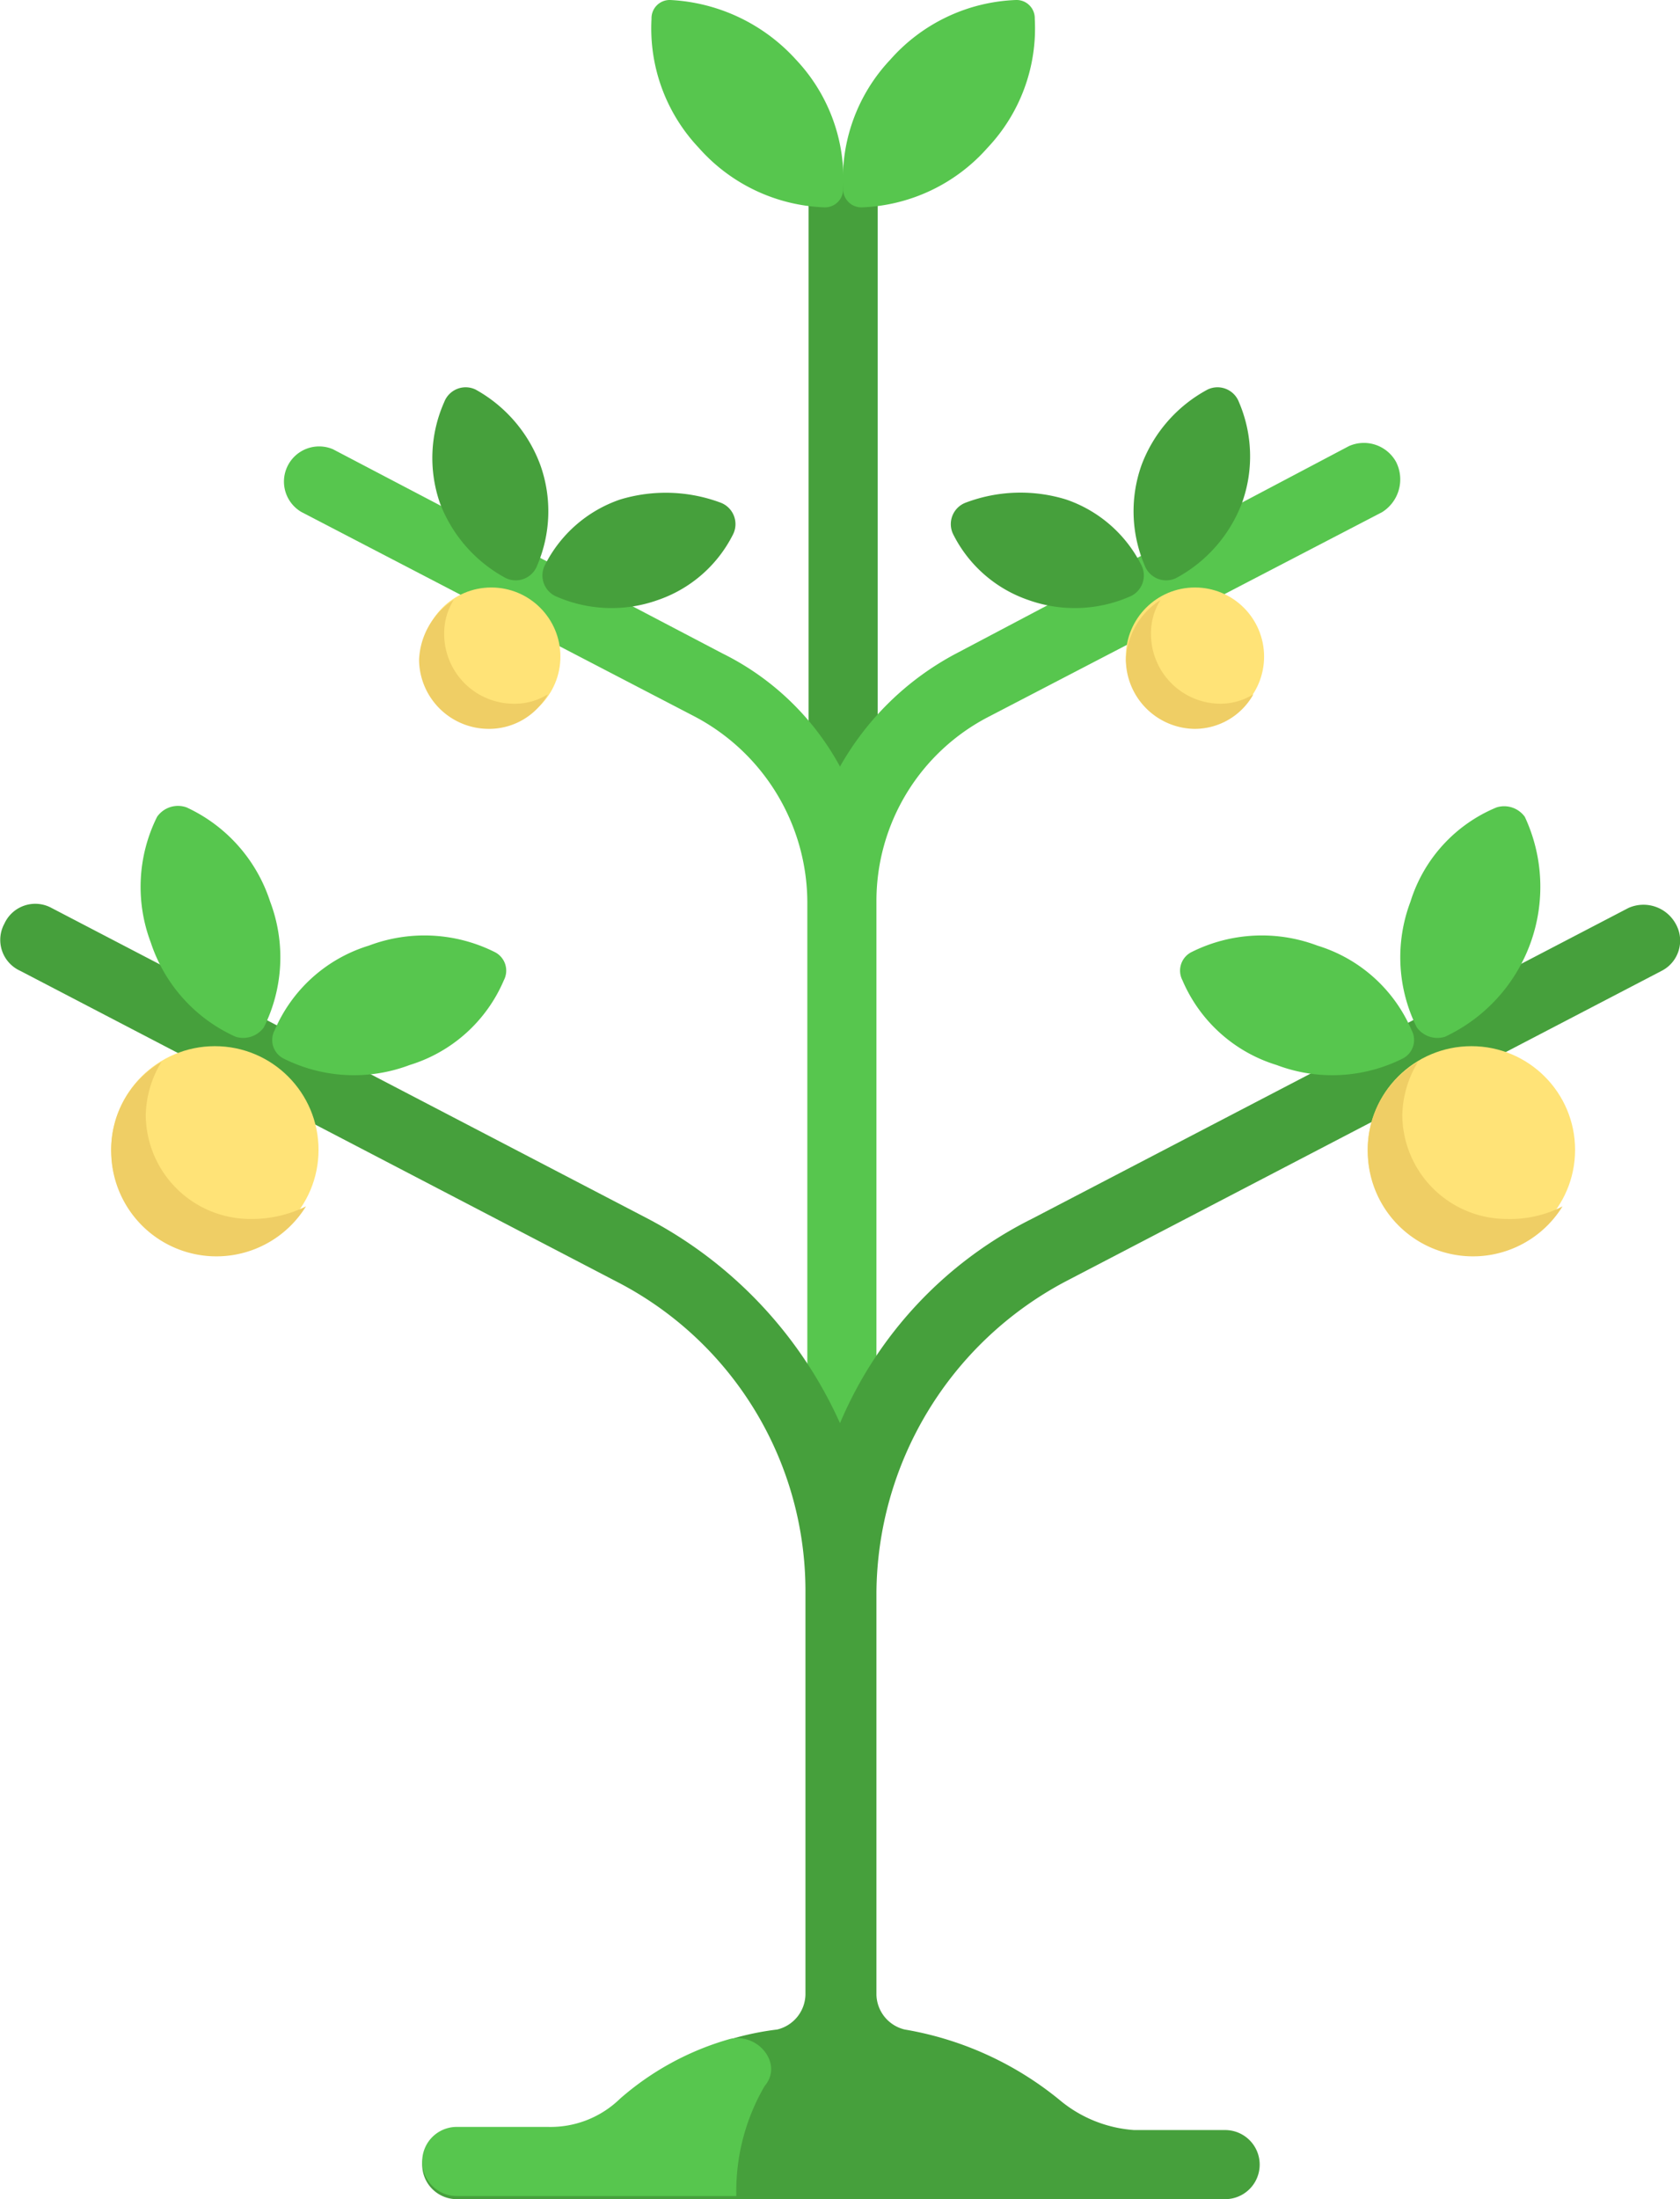
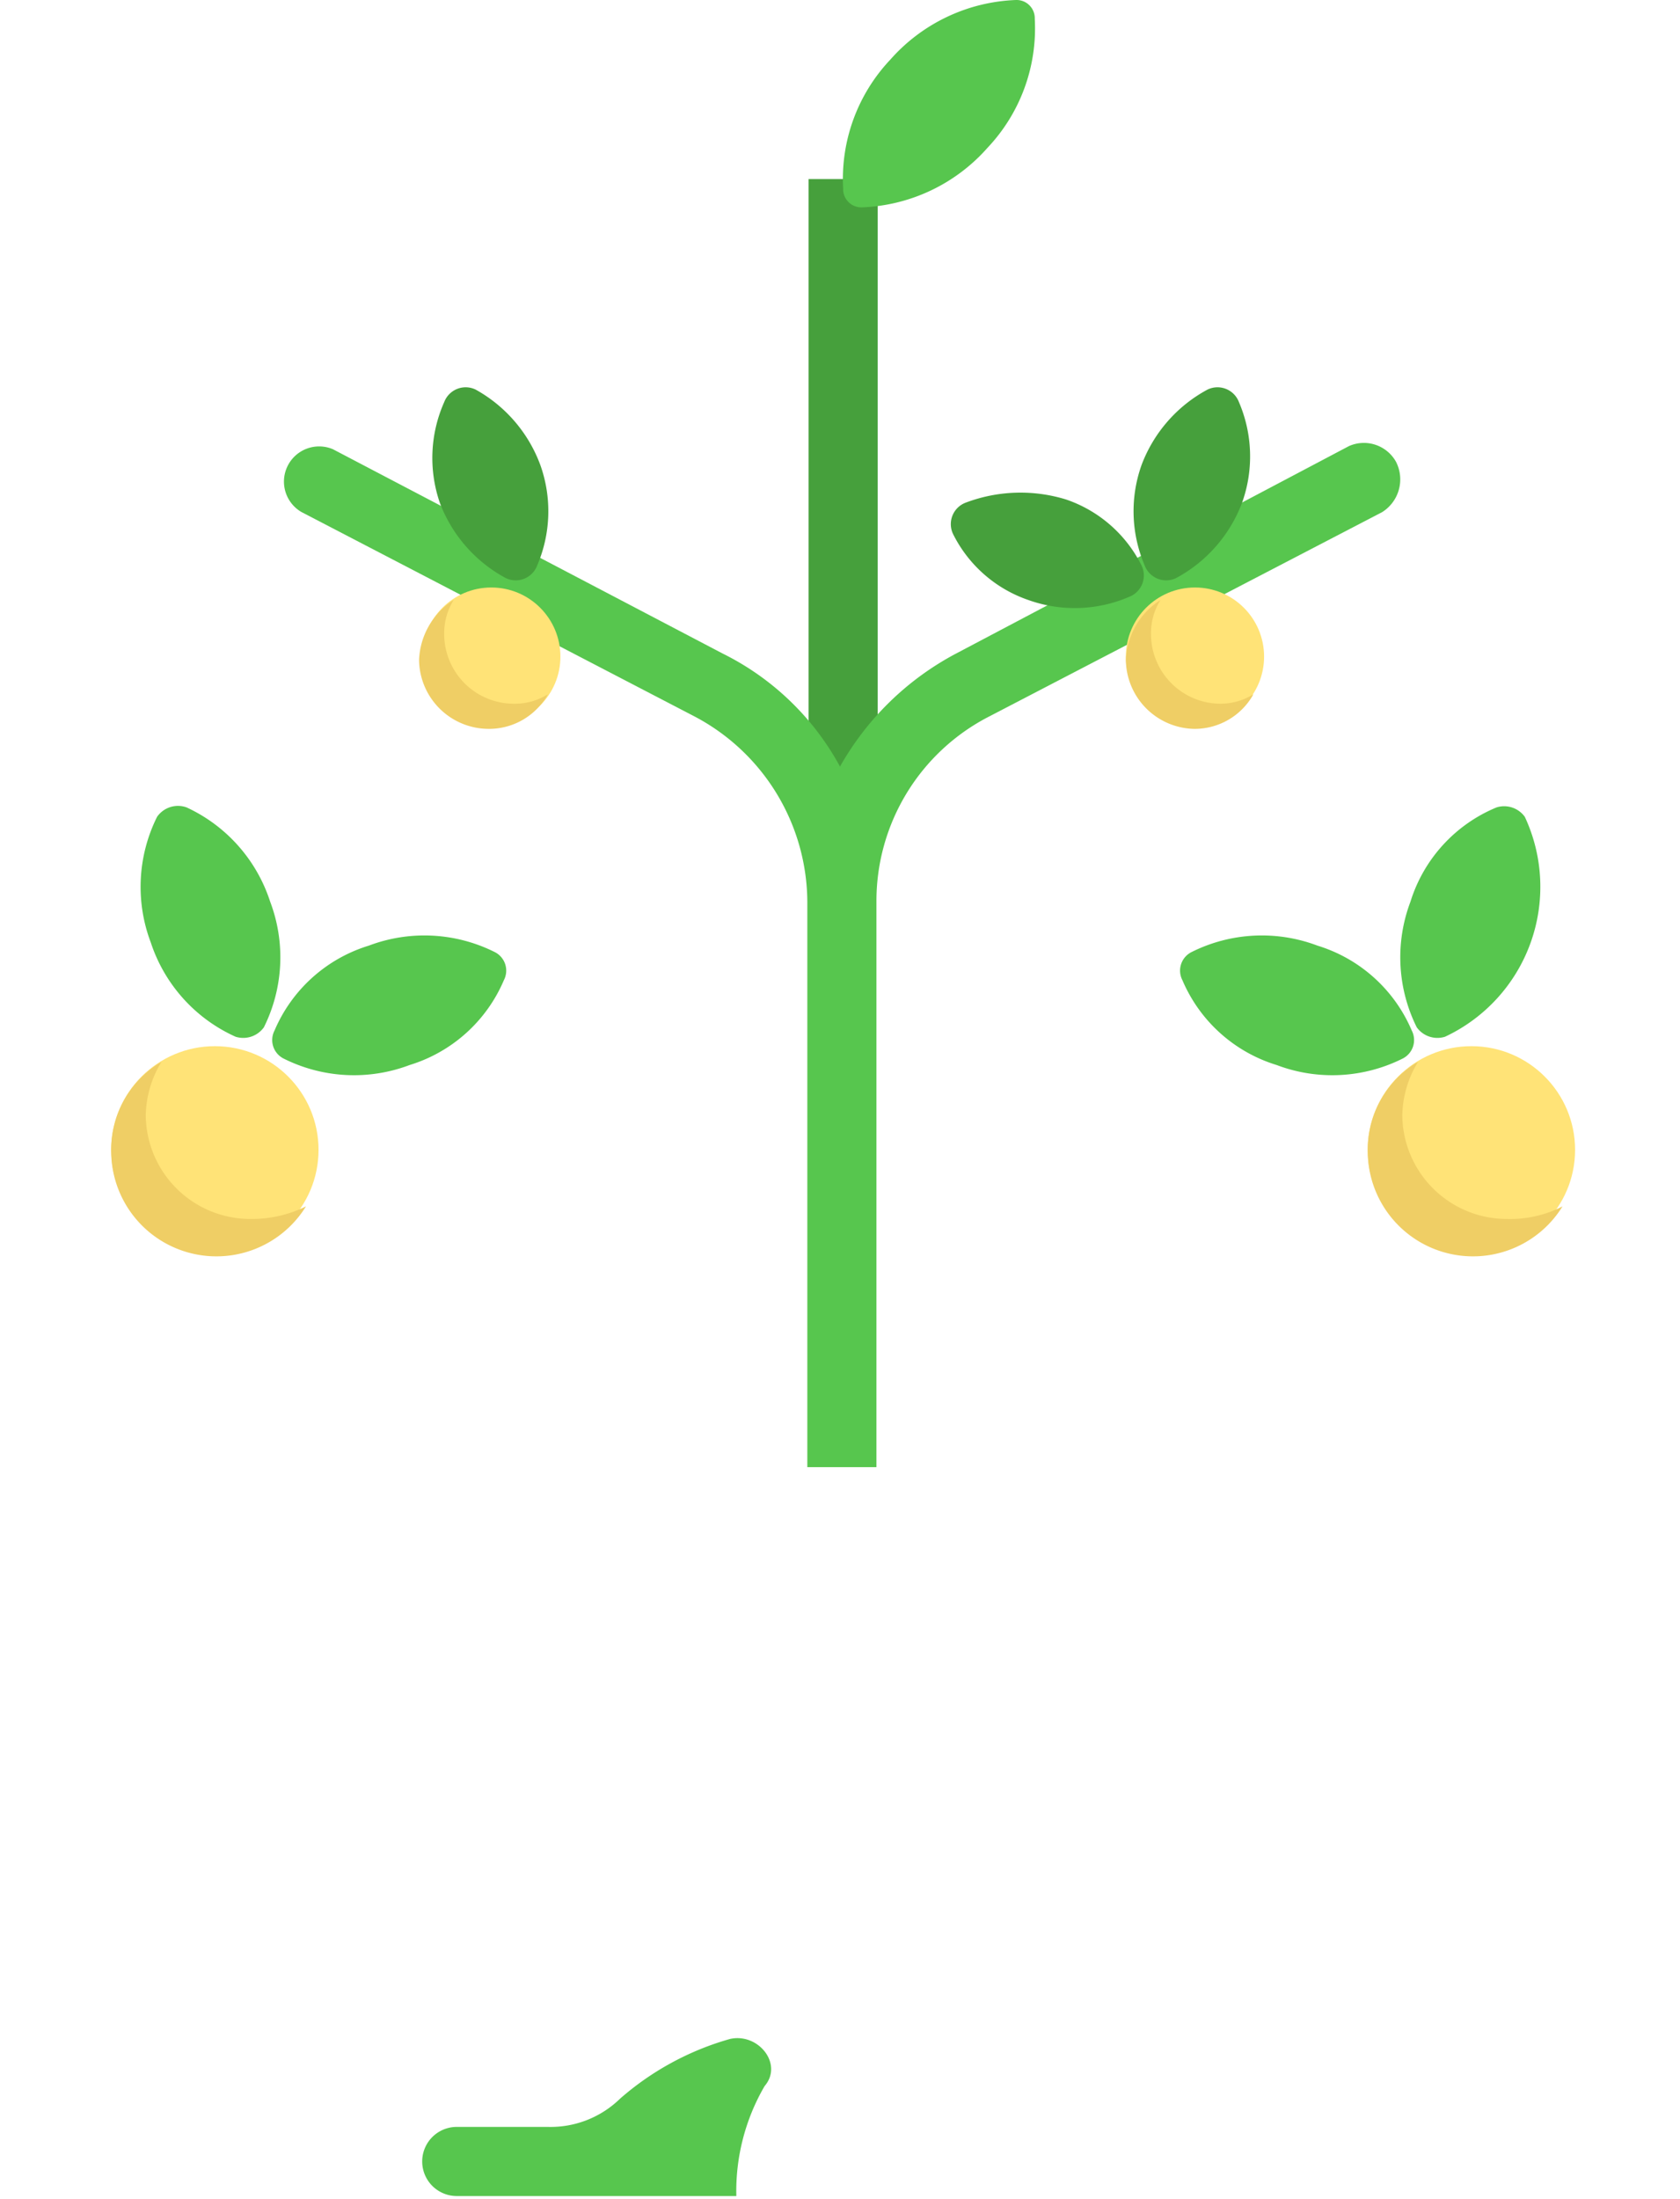
<svg xmlns="http://www.w3.org/2000/svg" viewBox="0 0 53.48 70">
  <defs>
    <style>.cls-1{fill:#46a03c;}.cls-2{fill:#57c64e;}.cls-3{fill:#ffe377;}.cls-4{fill:#efce65;}</style>
  </defs>
  <g id="Layer_2" data-name="Layer 2">
    <g id="Слой_1" data-name="Слой 1">
      <rect class="cls-1" x="25.74" y="5.7" width="2.2" height="20.9" />
      <path class="cls-2" d="M44.44,14.7a1.17,1.17,0,0,0-1.5-.5l-12.5,6.6a9.16,9.16,0,0,0-3.7,3.6A8.58,8.58,0,0,0,23,20.8l-12.4-6.5a1.12,1.12,0,0,0-1,2l12.5,6.5a6.71,6.71,0,0,1,3.6,5.9v18h2.2v-18a6.6,6.6,0,0,1,3.6-5.9L44,16.3A1.23,1.23,0,0,0,44.44,14.7Z" />
-       <path class="cls-1" d="M53.34,29.4a1.17,1.17,0,0,0-1.5-.5l-19,9.9a12.86,12.86,0,0,0-6.1,6.5,13.69,13.69,0,0,0-6.1-6.5l-19-9.9a1.08,1.08,0,0,0-1.5.5,1.08,1.08,0,0,0,.5,1.5l19,9.9a11.07,11.07,0,0,1,6,9.9V63.5a1.17,1.17,0,0,1-.9,1.1,9,9,0,0,0-5,2.3,3.17,3.17,0,0,1-2.3.9h-2.9a1.1,1.1,0,0,0,0,2.2H39a1.1,1.1,0,0,0,0-2.2h-2.9a4.14,4.14,0,0,1-2.3-.9,10.55,10.55,0,0,0-5-2.3,1.17,1.17,0,0,1-.9-1.1V50.7a11.3,11.3,0,0,1,6-9.9l19-9.9A1.08,1.08,0,0,0,53.34,29.4Z" />
      <path class="cls-2" d="M23.24,64.9a9.05,9.05,0,0,0-3.5,1.9,3.17,3.17,0,0,1-2.3.9h-2.9a1.1,1.1,0,0,0,0,2.2h8.9a6.65,6.65,0,0,1,.9-3.5C24.94,65.7,24.14,64.7,23.24,64.9Z" />
      <path class="cls-2" d="M5.94,25.7A.81.81,0,0,0,5,26a5,5,0,0,0-.2,4,5,5,0,0,0,2.7,3,.81.81,0,0,0,.9-.3,5,5,0,0,0,.2-4A5,5,0,0,0,5.94,25.7Z" />
      <path class="cls-2" d="M15.74,30.3a.66.66,0,0,1,.3.9,4.78,4.78,0,0,1-3,2.7,5,5,0,0,1-4-.2.66.66,0,0,1-.3-.9,4.78,4.78,0,0,1,3-2.7A5,5,0,0,1,15.74,30.3Z" />
      <path class="cls-1" d="M15.14,12.4a.73.73,0,0,0-1,.4A4.38,4.38,0,0,0,14,16a4.54,4.54,0,0,0,2.1,2.4.73.73,0,0,0,1-.4,4.38,4.38,0,0,0,.1-3.2A4.54,4.54,0,0,0,15.14,12.4Z" />
-       <path class="cls-1" d="M22.94,16a.73.73,0,0,1,.4,1,4.2,4.2,0,0,1-2.4,2.1,4.38,4.38,0,0,1-3.2-.1.73.73,0,0,1-.4-1,4.2,4.2,0,0,1,2.4-2.1A5,5,0,0,1,22.94,16Z" />
      <path class="cls-2" d="M47.64,25.7a.81.81,0,0,1,.9.3A5.27,5.27,0,0,1,46,33a.81.81,0,0,1-.9-.3,5,5,0,0,1-.2-4A4.78,4.78,0,0,1,47.64,25.7Z" />
      <path class="cls-2" d="M37.94,30.3a.66.66,0,0,0-.3.9,4.78,4.78,0,0,0,3,2.7,5,5,0,0,0,4-.2.66.66,0,0,0,.3-.9,4.78,4.78,0,0,0-3-2.7A5,5,0,0,0,37.94,30.3Z" />
      <path class="cls-1" d="M38.44,12.4a.73.73,0,0,1,1,.4,4.38,4.38,0,0,1,.1,3.2,4.54,4.54,0,0,1-2.1,2.4.73.73,0,0,1-1-.4,4.38,4.38,0,0,1-.1-3.2A4.54,4.54,0,0,1,38.44,12.4Z" />
      <path class="cls-1" d="M30.74,16a.73.73,0,0,0-.4,1,4.2,4.2,0,0,0,2.4,2.1,4.38,4.38,0,0,0,3.2-.1.73.73,0,0,0,.4-1,4.2,4.2,0,0,0-2.4-2.1A4.93,4.93,0,0,0,30.74,16Z" />
-       <path class="cls-2" d="M21.34,0a.58.58,0,0,0-.6.6,5.53,5.53,0,0,0,1.5,4.1,5.61,5.61,0,0,0,4,1.9.58.58,0,0,0,.6-.6,5.53,5.53,0,0,0-1.5-4.1A5.79,5.79,0,0,0,21.34,0Z" />
+       <path class="cls-2" d="M21.34,0A5.79,5.79,0,0,0,21.34,0Z" />
      <path class="cls-2" d="M32.34,0a.58.58,0,0,1,.6.6,5.53,5.53,0,0,1-1.5,4.1,5.61,5.61,0,0,1-4,1.9.58.58,0,0,1-.6-.6,5.53,5.53,0,0,1,1.5-4.1A5.61,5.61,0,0,1,32.34,0Z" />
      <circle class="cls-3" cx="6.84" cy="36.6" r="3.3" />
      <path class="cls-4" d="M7.94,38.8a3.33,3.33,0,0,1-3.3-3.3,3.37,3.37,0,0,1,.5-1.7,3.24,3.24,0,0,0-1.6,2.9,3.35,3.35,0,0,0,6.2,1.7A3.92,3.92,0,0,1,7.94,38.8Z" />
      <circle class="cls-3" cx="46.84" cy="36.6" r="3.3" />
      <path class="cls-4" d="M47.94,38.8a3.33,3.33,0,0,1-3.3-3.3,3.37,3.37,0,0,1,.5-1.7,3.24,3.24,0,0,0-1.6,2.9,3.35,3.35,0,0,0,6.2,1.7A3.66,3.66,0,0,1,47.94,38.8Z" />
      <circle class="cls-3" cx="38.04" cy="20.9" r="2.2" />
      <path class="cls-4" d="M38.84,22.4a2.22,2.22,0,0,1-2.2-2.2,2,2,0,0,1,.3-1.1,2.37,2.37,0,0,0-1.1,1.9A2.22,2.22,0,0,0,38,23.2a2.14,2.14,0,0,0,1.9-1.1A2,2,0,0,1,38.84,22.4Z" />
      <circle class="cls-3" cx="15.64" cy="20.9" r="2.2" />
      <path class="cls-4" d="M16.34,22.4a2.22,2.22,0,0,1-2.2-2.2,2,2,0,0,1,.3-1.1,2.37,2.37,0,0,0-1.1,1.9,2.22,2.22,0,0,0,2.2,2.2,2.14,2.14,0,0,0,1.9-1.1A2,2,0,0,1,16.34,22.4Z" />
    </g>
  </g>
</svg>